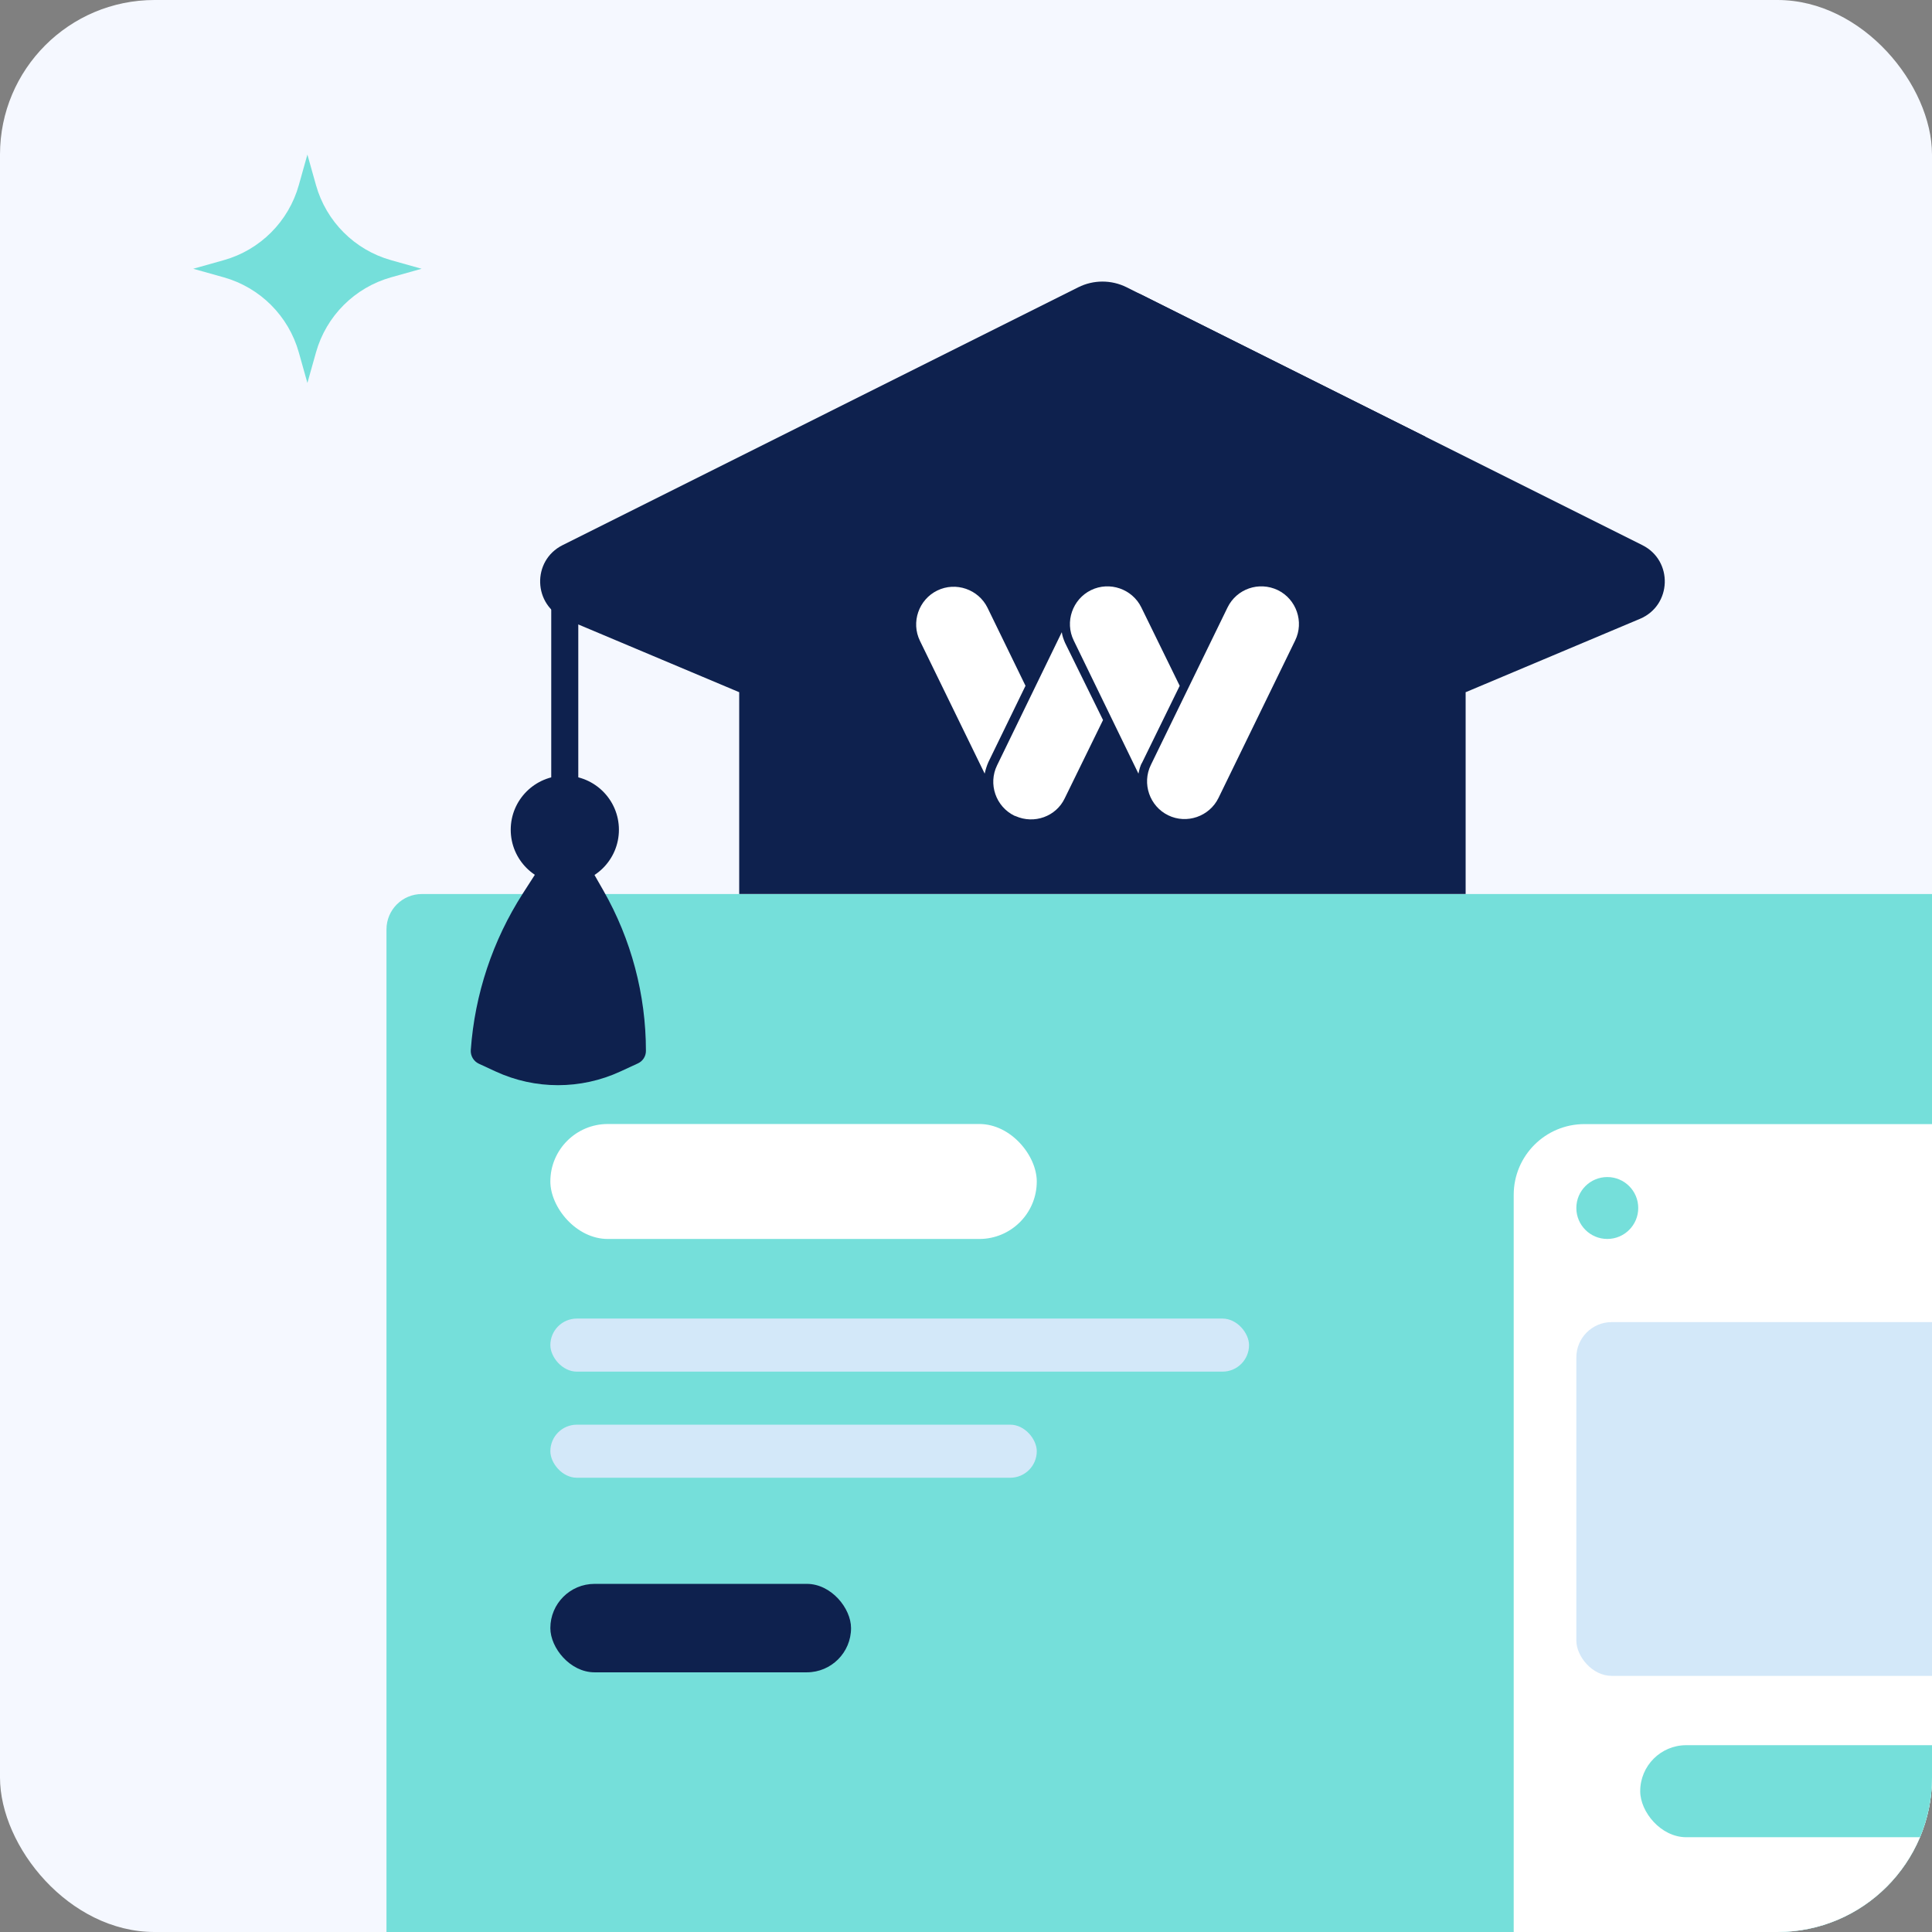
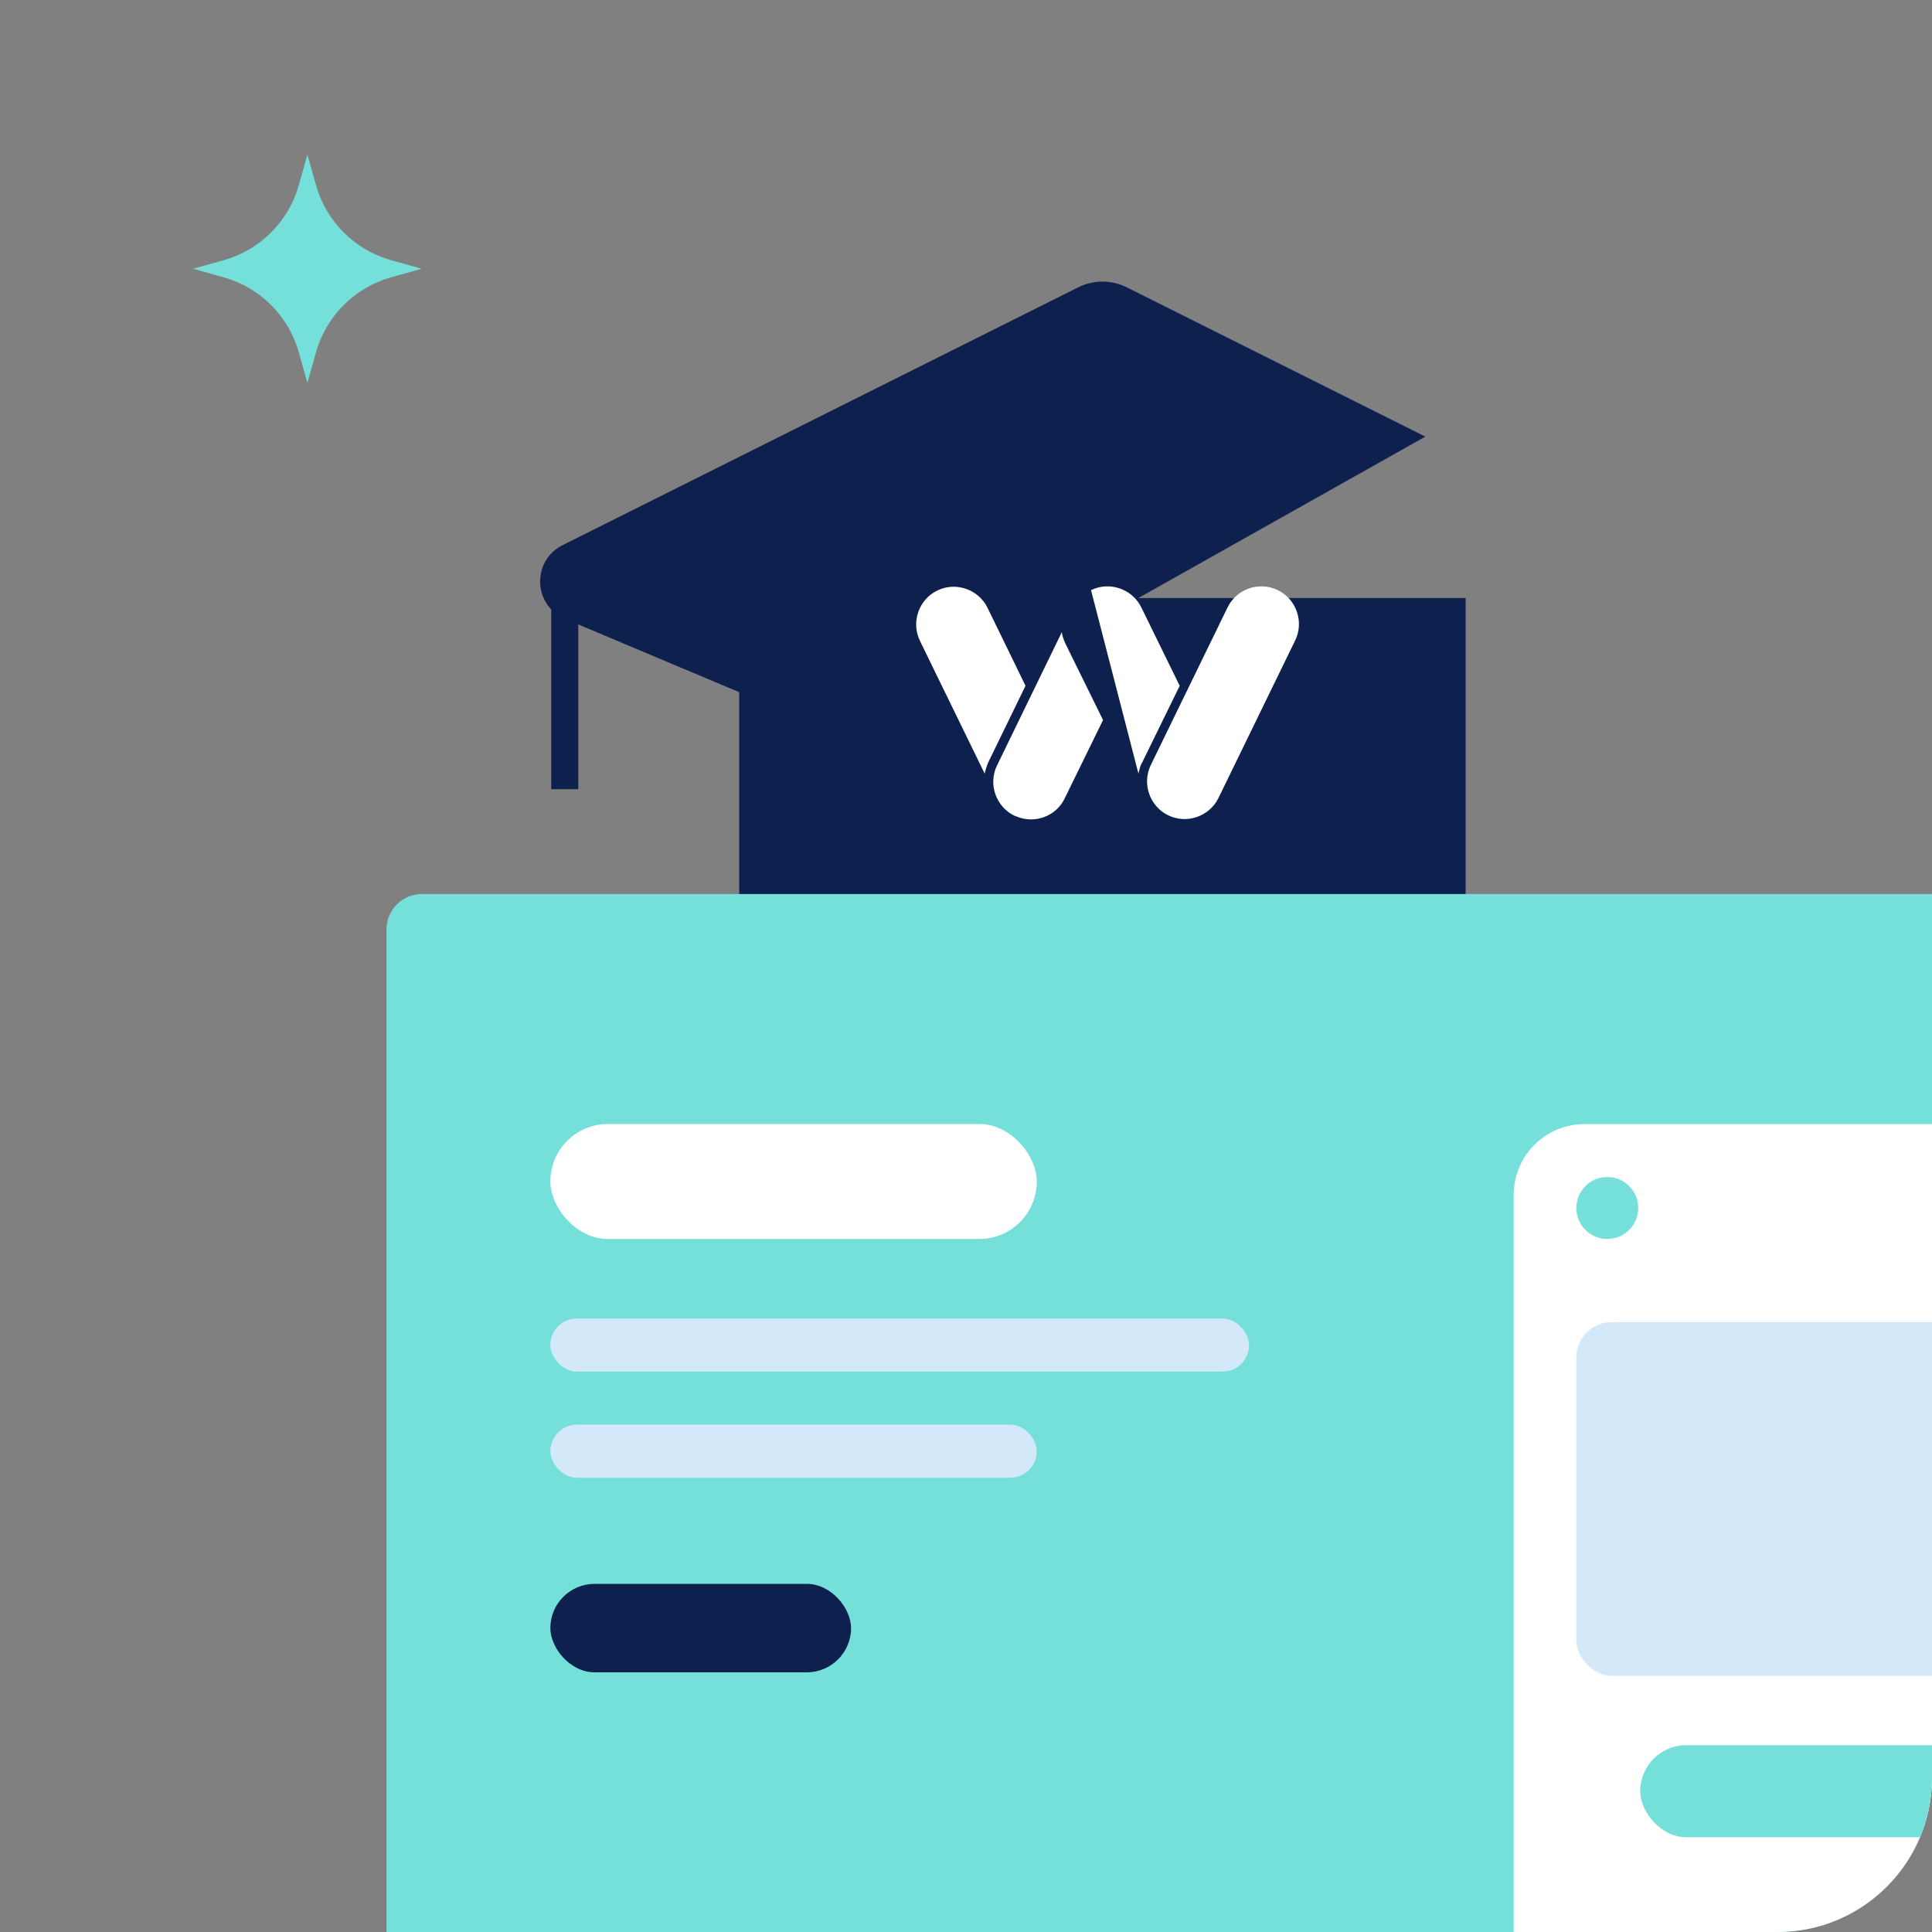
<svg xmlns="http://www.w3.org/2000/svg" width="100" height="100" viewBox="0 0 100 100" fill="none">
  <rect x="0" y="0" width="100" height="100" fill="#808080" stroke="none" />
  <g clip-path="url(#clip0_19110_145189)">
-     <rect width="100" height="100" fill="#F5F8FF" />
    <rect x="20.004" y="46.275" width="104.78" height="60.725" rx="1.831" fill="#75DFDA" />
    <path d="M78.349 61.845C78.349 59.822 79.988 58.183 82.011 58.183H106.239C108.262 58.183 109.902 59.822 109.902 61.845V100.452H78.349V61.845Z" fill="white" />
    <rect x="84.897" y="90.331" width="18.456" height="4.763" rx="2.381" fill="#75DFDA" />
    <rect x="28.486" y="81.981" width="15.564" height="4.578" rx="2.289" fill="#0E214E" />
    <rect x="28.486" y="58.178" width="25.177" height="5.951" rx="2.975" fill="white" />
    <rect x="28.486" y="68.249" width="36.164" height="2.747" rx="1.373" fill="#D3E8F9" />
    <rect x="28.486" y="73.741" width="25.177" height="2.747" rx="1.373" fill="#D3E8F9" />
    <rect x="81.591" y="68.432" width="25.177" height="18.311" rx="1.831" fill="#D3E8F9" />
    <circle cx="83.193" cy="62.526" r="1.602" fill="#75DFDA" />
    <path d="M15.911 8L16.355 9.58C16.884 11.465 18.357 12.938 20.242 13.467L21.822 13.911L20.242 14.354C18.357 14.884 16.884 16.357 16.355 18.242L15.911 19.822L15.467 18.242C14.938 16.357 13.465 14.884 11.58 14.354L10 13.911L11.58 13.467C13.465 12.938 14.938 11.465 15.467 9.58L15.911 8Z" fill="#75DFDA" />
    <path d="M29.243 32.031L38.264 35.829C42.998 32.766 52.77 32 57.063 32L73.775 22.6L58.316 14.87C57.528 14.476 56.599 14.476 55.811 14.87L29.119 28.217C27.514 29.019 27.589 31.335 29.243 32.031Z" fill="#0E214E" />
-     <path d="M84.884 32.031L75.863 35.829C71.129 32.766 61.357 32 57.063 32V16.51C57.063 15.469 58.159 14.792 59.09 15.257L85.008 28.217C86.613 29.019 86.538 31.335 84.884 32.031Z" fill="#0E214E" />
    <rect x="38.261" y="30.954" width="37.6" height="15.318" fill="#0E214E" />
    <rect x="28.532" y="30.347" width="1.4" height="10.501" fill="#0E214E" />
-     <circle cx="29.235" cy="42.948" r="2.8" fill="#0E214E" />
-     <path d="M27.832 45.048H30.633L31.227 46.087C32.673 48.617 33.433 51.482 33.433 54.396V54.396C33.433 54.672 33.273 54.923 33.022 55.039L32.11 55.46C30.062 56.405 27.703 56.405 25.655 55.46L24.79 55.06C24.514 54.933 24.346 54.649 24.368 54.346V54.346C24.574 51.461 25.502 48.673 27.066 46.24L27.832 45.048Z" fill="#0E214E" />
    <path fill-rule="evenodd" clip-rule="evenodd" d="M63.537 31.442L59.567 39.595C59.098 40.556 59.503 41.73 60.464 42.199C61.424 42.669 62.598 42.263 63.068 41.303L67.038 33.149C67.507 32.189 67.102 31.015 66.141 30.545C65.159 30.076 64.007 30.481 63.537 31.442Z" fill="white" />
-     <path fill-rule="evenodd" clip-rule="evenodd" d="M59.118 39.467L61.061 35.497L59.076 31.442C58.606 30.481 57.432 30.076 56.471 30.545C55.511 31.015 55.105 32.189 55.575 33.149L58.926 40.044C58.969 39.852 59.011 39.638 59.118 39.467Z" fill="white" />
+     <path fill-rule="evenodd" clip-rule="evenodd" d="M59.118 39.467L61.061 35.497L59.076 31.442C58.606 30.481 57.432 30.076 56.471 30.545L58.926 40.044C58.969 39.852 59.011 39.638 59.118 39.467Z" fill="white" />
    <path fill-rule="evenodd" clip-rule="evenodd" d="M55.129 33.278C55.044 33.086 54.98 32.893 54.958 32.723L51.607 39.617C51.138 40.578 51.543 41.751 52.504 42.221L52.568 42.242C53.528 42.669 54.66 42.264 55.108 41.325L57.093 37.269L55.129 33.278Z" fill="white" />
    <path fill-rule="evenodd" clip-rule="evenodd" d="M51.159 39.445L53.08 35.496L51.116 31.462C50.647 30.502 49.473 30.096 48.512 30.566C47.552 31.035 47.146 32.209 47.616 33.17L50.967 40.043C51.009 39.851 51.073 39.637 51.159 39.445Z" fill="white" />
  </g>
  <defs>
    <clipPath id="clip0_19110_145189">
      <rect width="100" height="100" rx="8" fill="white" />
    </clipPath>
  </defs>
</svg>